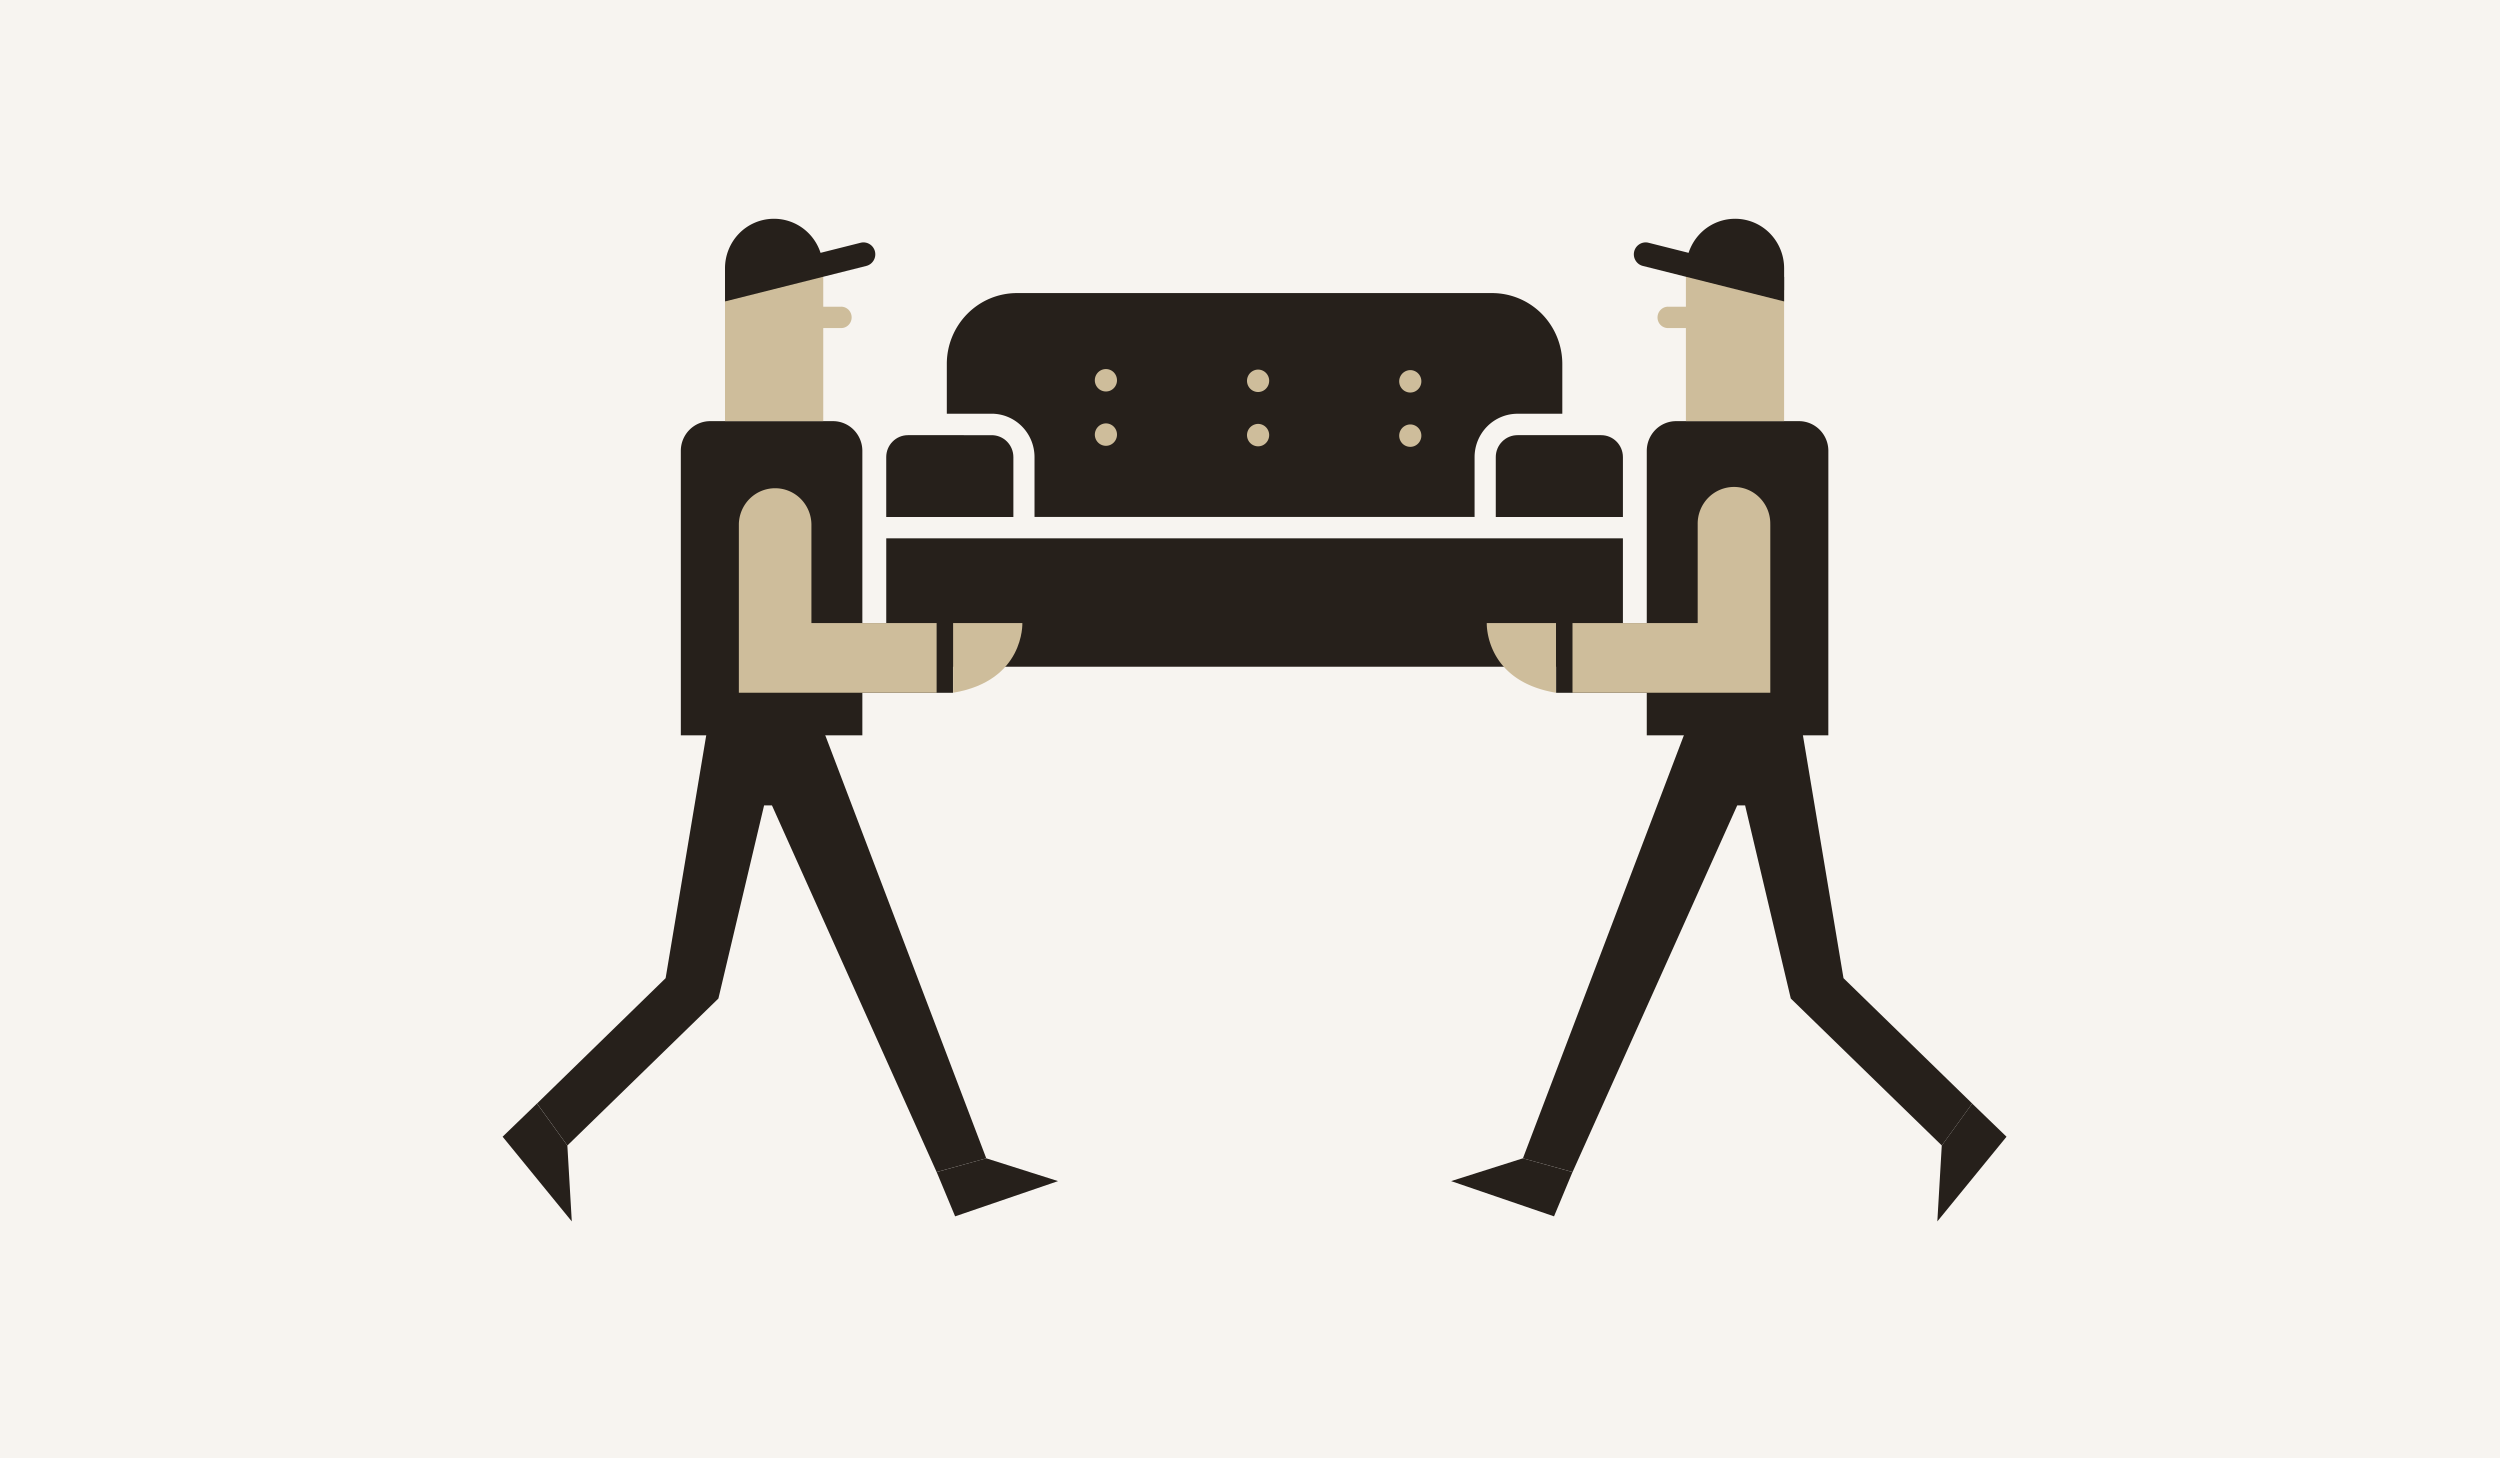
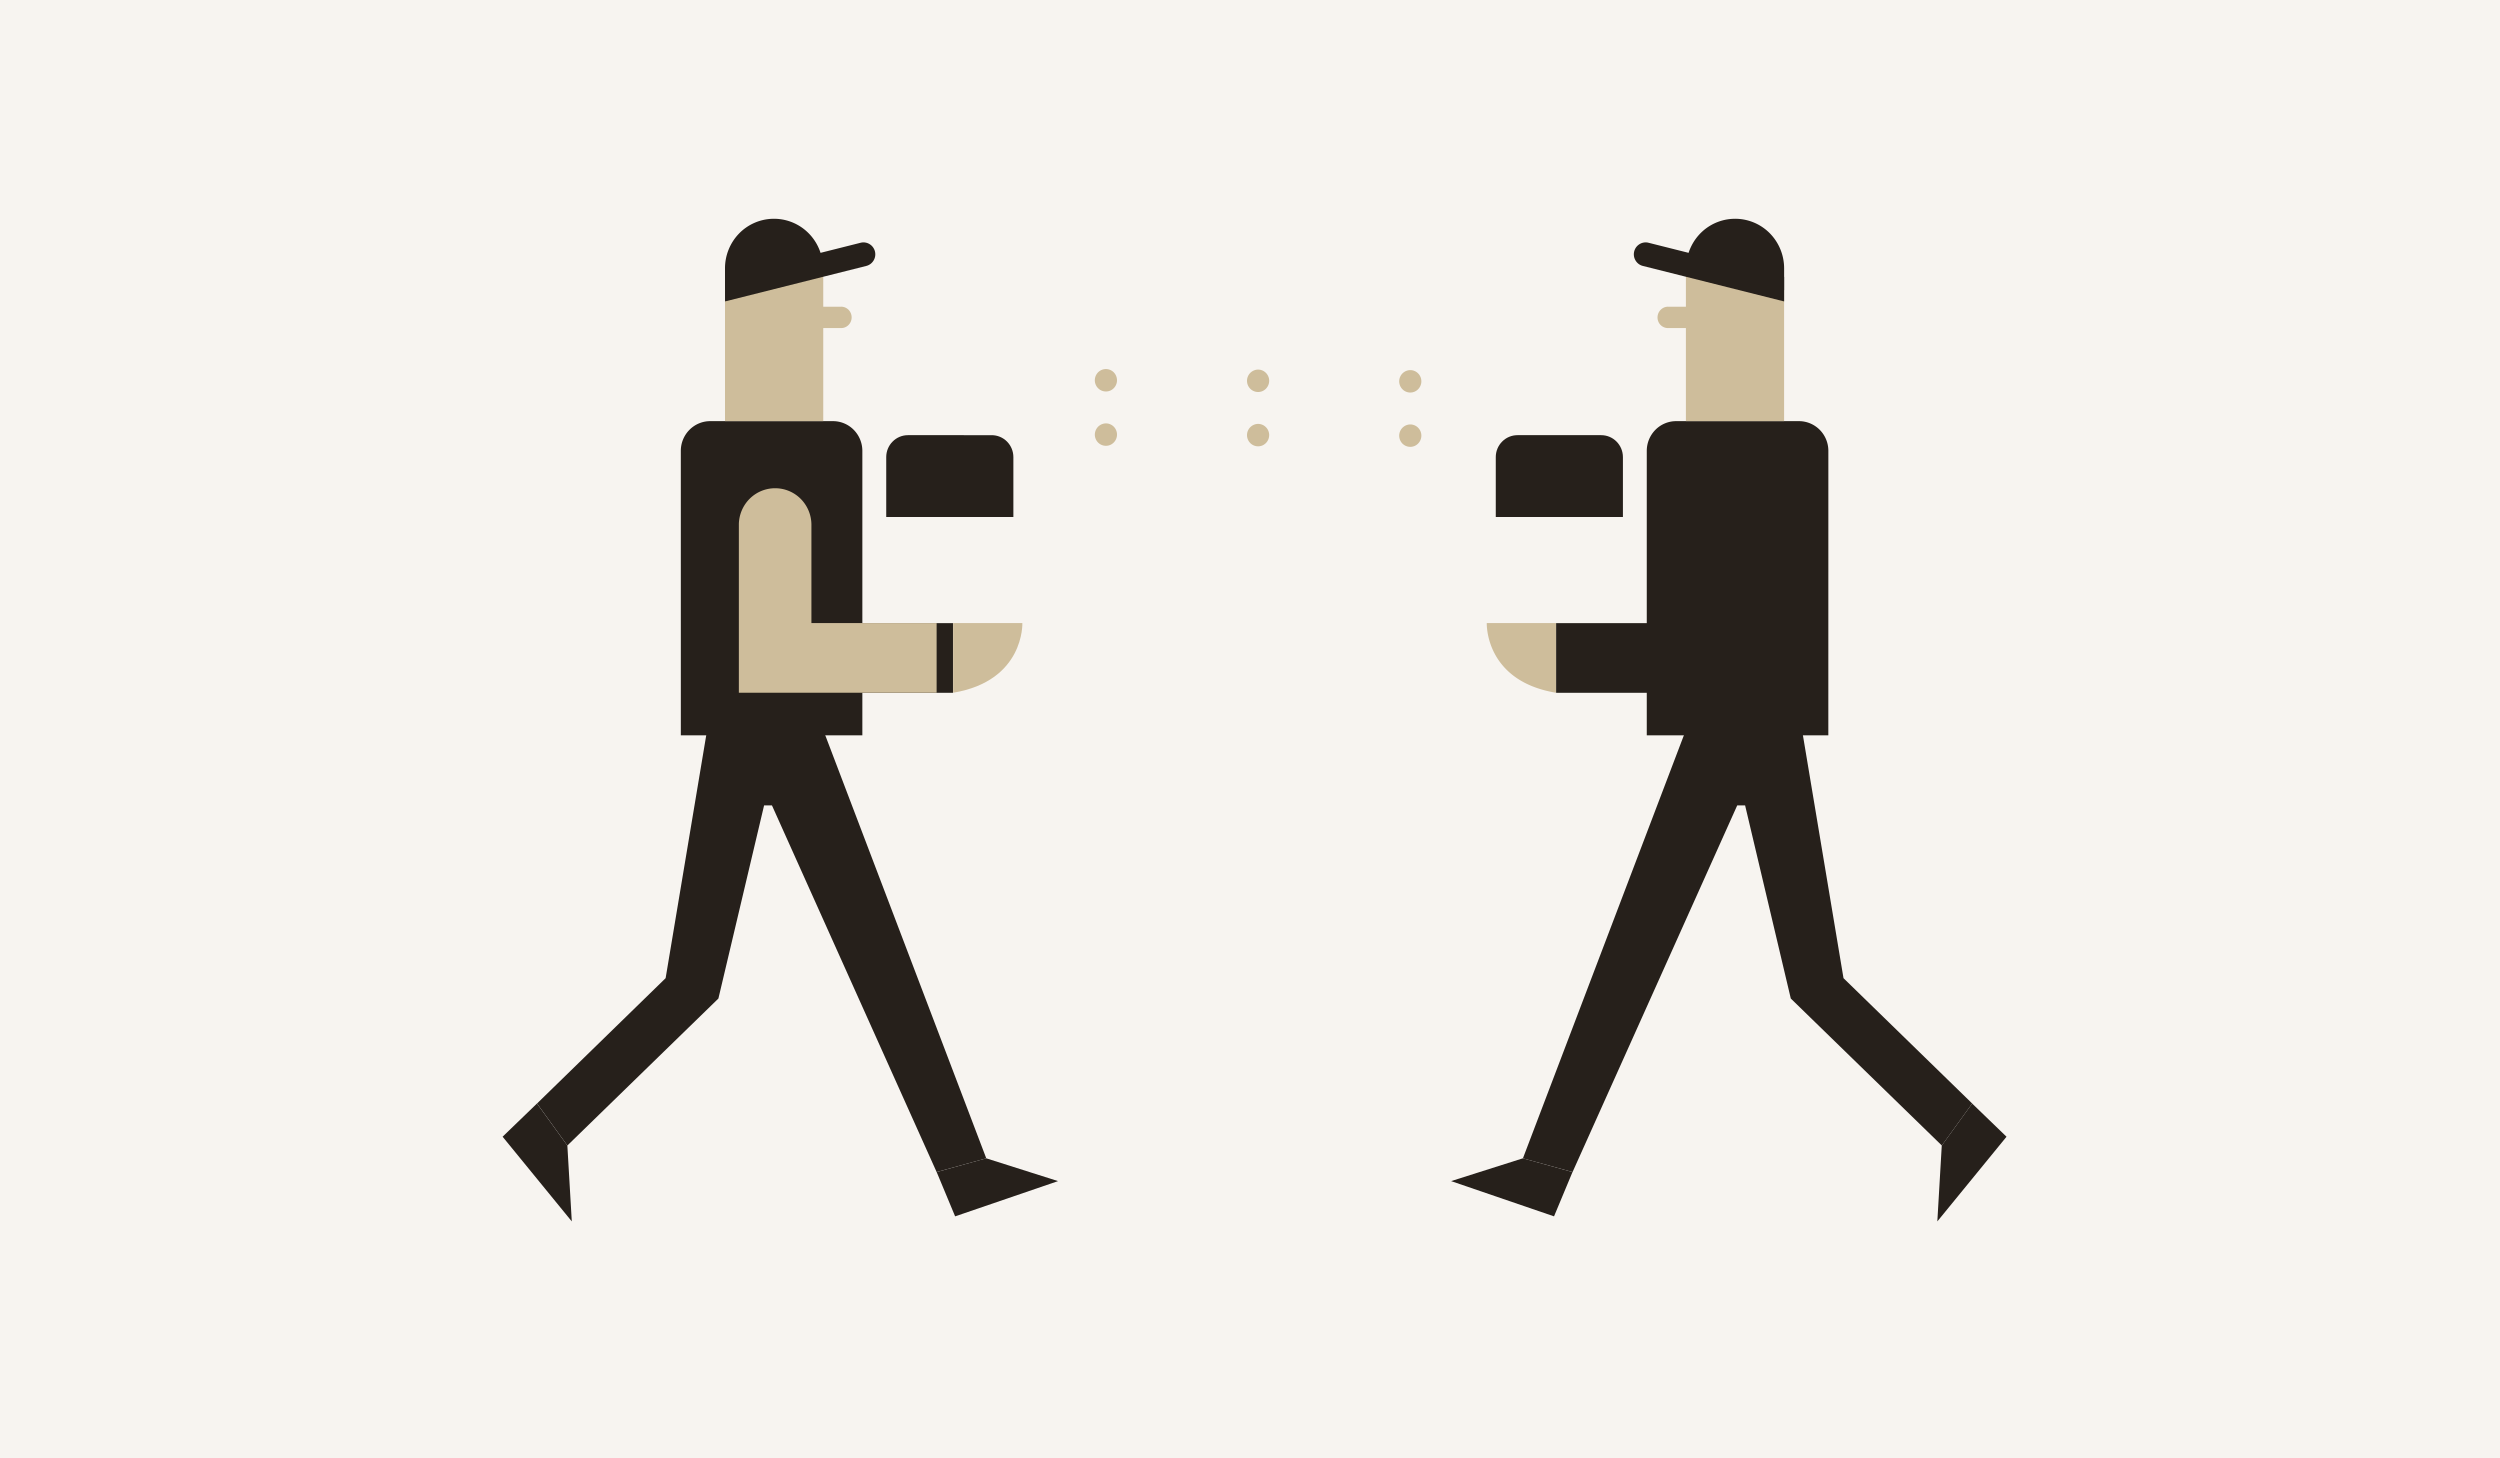
<svg xmlns="http://www.w3.org/2000/svg" width="120" height="70" fill="none">
  <path fill="#F7F4F0" d="M0 0h120v70H0z" />
  <mask id="a" width="84" height="56" x="18" y="7" maskUnits="userSpaceOnUse" style="mask-type:luminance">
    <path fill="#fff" d="M102 7H18v56h84z" />
  </mask>
  <g mask="url(#a)">
-     <path fill="#26201B" d="M72.84 19.859h2.151V17.47a3.43 3.43 0 0 0-.986-2.406 3.36 3.36 0 0 0-2.38-.996H48.813c-.893 0-1.75.358-2.38.996a3.42 3.42 0 0 0-.986 2.406v2.388h2.151c.546 0 1.069.22 1.455.61s.603.919.604 1.47v2.875H70.78V21.94c.001-.551.218-1.08.604-1.47s.909-.61 1.455-.61m5.061 5.98H42.54v6.163H77.9z" />
    <path fill="#26201B" d="M48.642 24.815h-6.103v-2.876c0-.279.11-.546.306-.743.195-.198.46-.308.736-.308H47.6c.276 0 .542.11.737.308s.305.465.305.745zm29.258 0h-6.103v-2.876c0-.279.11-.546.306-.743.195-.198.46-.308.736-.308h4.018c.277 0 .542.11.737.308.196.198.306.465.306.745z" />
    <path fill="#CEBD9B" d="M53.616 18.256a.54.54 0 0 1-.33.496.53.53 0 0 1-.58-.12.542.542 0 0 1 .084-.828.53.53 0 0 1 .672.07.55.55 0 0 1 .154.381m7.304.025a.54.54 0 0 1-.33.497.53.53 0 0 1-.58-.12.54.54 0 0 1 .38-.917.53.53 0 0 1 .376.16.54.54 0 0 1 .155.38m7.304.026a.54.54 0 0 1-.33.496.53.53 0 0 1-.58-.12.54.54 0 0 1 .38-.917.53.53 0 0 1 .376.16c.1.101.155.238.154.38m-14.609 2.558a.54.54 0 0 1-.33.496.53.53 0 0 1-.58-.119.54.54 0 0 1 .38-.917.53.53 0 0 1 .376.159.54.54 0 0 1 .154.381m7.304.025a.54.54 0 0 1-.33.496.53.53 0 0 1-.58-.12.54.54 0 0 1 .38-.917.53.53 0 0 1 .376.16c.1.1.155.238.155.38m7.304.026a.54.54 0 0 1-.33.496.53.53 0 0 1-.58-.119.54.54 0 0 1 .38-.917.53.53 0 0 1 .376.16c.1.1.155.238.154.38m6.465 8.994h-3.325s-.11 2.775 3.324 3.345" />
    <path fill="#26201B" d="M87.76 35.296h-8.715V21.642a1.44 1.44 0 0 1 .413-1.009 1.4 1.4 0 0 1 .998-.418h5.894c.374 0 .733.15.998.418s.413.63.413 1.009z" />
    <path fill="#26201B" d="M81.49 22.352v7.557h-6.796v3.344h10.28v-10.9" />
    <path fill="#CEBD9B" d="M81.762 15.748h-1.678a.5.5 0 0 1-.484-.313.52.52 0 0 1 .284-.679.5.5 0 0 1 .2-.034h1.678a.5.5 0 0 1 .484.313.52.52 0 0 1-.114.569.5.5 0 0 1-.37.144" />
    <path fill="#26201B" d="M85.638 12.886a2.4 2.4 0 0 0-.656-1.656 2.337 2.337 0 0 0-3.269-.12 2.4 2.4 0 0 0-.773 1.602l4.698 1.217z" />
    <path fill="#CEBD9B" d="M80.94 12.712c-.005.058-.017.114-.017.173v7.33h4.714v-6.287z" />
    <path fill="#26201B" d="m73.098 55.599-3.445 1.094 4.94 1.692.887-2.127zm20.107-.614-.213 3.643 3.321-4.065-1.65-1.594z" />
    <path fill="#26201B" d="m88.488 46.952-1.976-11.825h-1.88l-3.744.005L73.1 55.6l2.383.658 7.904-17.599h.378l2.193 9.27 7.25 7.056 1.457-2.017z" />
-     <path fill="#CEBD9B" d="M84.974 25.166v8.086H75.48v-3.345h6.009v-4.742a1.78 1.78 0 0 1 .5-1.265 1.74 1.74 0 0 1 1.242-.527 1.73 1.73 0 0 1 1.242.527 1.76 1.76 0 0 1 .5 1.265" />
    <path fill="#26201B" d="M79.116 11.649a.56.56 0 0 0-.421.072.573.573 0 0 0-.192.776c.075.13.196.224.339.264l6.764 1.7c.01.004.022 0 .032.005V13.29z" />
    <path fill="#CEBD9B" d="M45.749 29.907h3.324s.11 2.775-3.324 3.345" />
    <path fill="#26201B" d="M32.68 35.296h8.713V21.642a1.44 1.44 0 0 0-.413-1.009 1.4 1.4 0 0 0-.998-.418h-5.891a1.4 1.4 0 0 0-.998.418c-.265.268-.414.63-.414 1.009z" />
    <path fill="#26201B" d="M38.949 22.352v7.557h6.794v3.344H35.464v-10.9" />
    <path fill="#CEBD9B" d="M40.355 15.748h-1.678a.5.5 0 0 1-.484-.313.52.52 0 0 1 .284-.679.5.5 0 0 1 .2-.034h1.678a.5.5 0 0 1 .484.313.52.52 0 0 1-.114.569.5.5 0 0 1-.37.144" />
    <path fill="#26201B" d="M34.8 12.886a2.4 2.4 0 0 1 .655-1.656 2.337 2.337 0 0 1 3.269-.12c.454.412.731.987.774 1.602L34.8 13.928z" />
    <path fill="#CEBD9B" d="M39.499 12.712c.004.058.017.114.017.173v7.33H34.8v-6.287z" />
    <path fill="#26201B" d="m47.34 55.599 3.446 1.094-4.94 1.692-.886-2.127zm-20.107-.614.213 3.643-3.321-4.066 1.65-1.594z" />
    <path fill="#26201B" d="m31.95 46.952 1.977-11.825h1.88l3.744.005 7.79 20.468-2.383.658-7.904-17.598h-.378l-2.193 9.269-7.25 7.056-1.456-2.017z" />
    <path fill="#CEBD9B" d="M35.465 25.166v8.086h9.493v-3.345h-6.01v-4.742a1.77 1.77 0 0 0-.52-1.226 1.733 1.733 0 0 0-2.443 0 1.77 1.77 0 0 0-.52 1.226" />
    <path fill="#26201B" d="M41.323 11.649a.56.56 0 0 1 .421.072.573.573 0 0 1 .192.776.57.57 0 0 1-.339.264l-6.764 1.7c-.01.004-.022 0-.032.005V13.29z" />
  </g>
</svg>